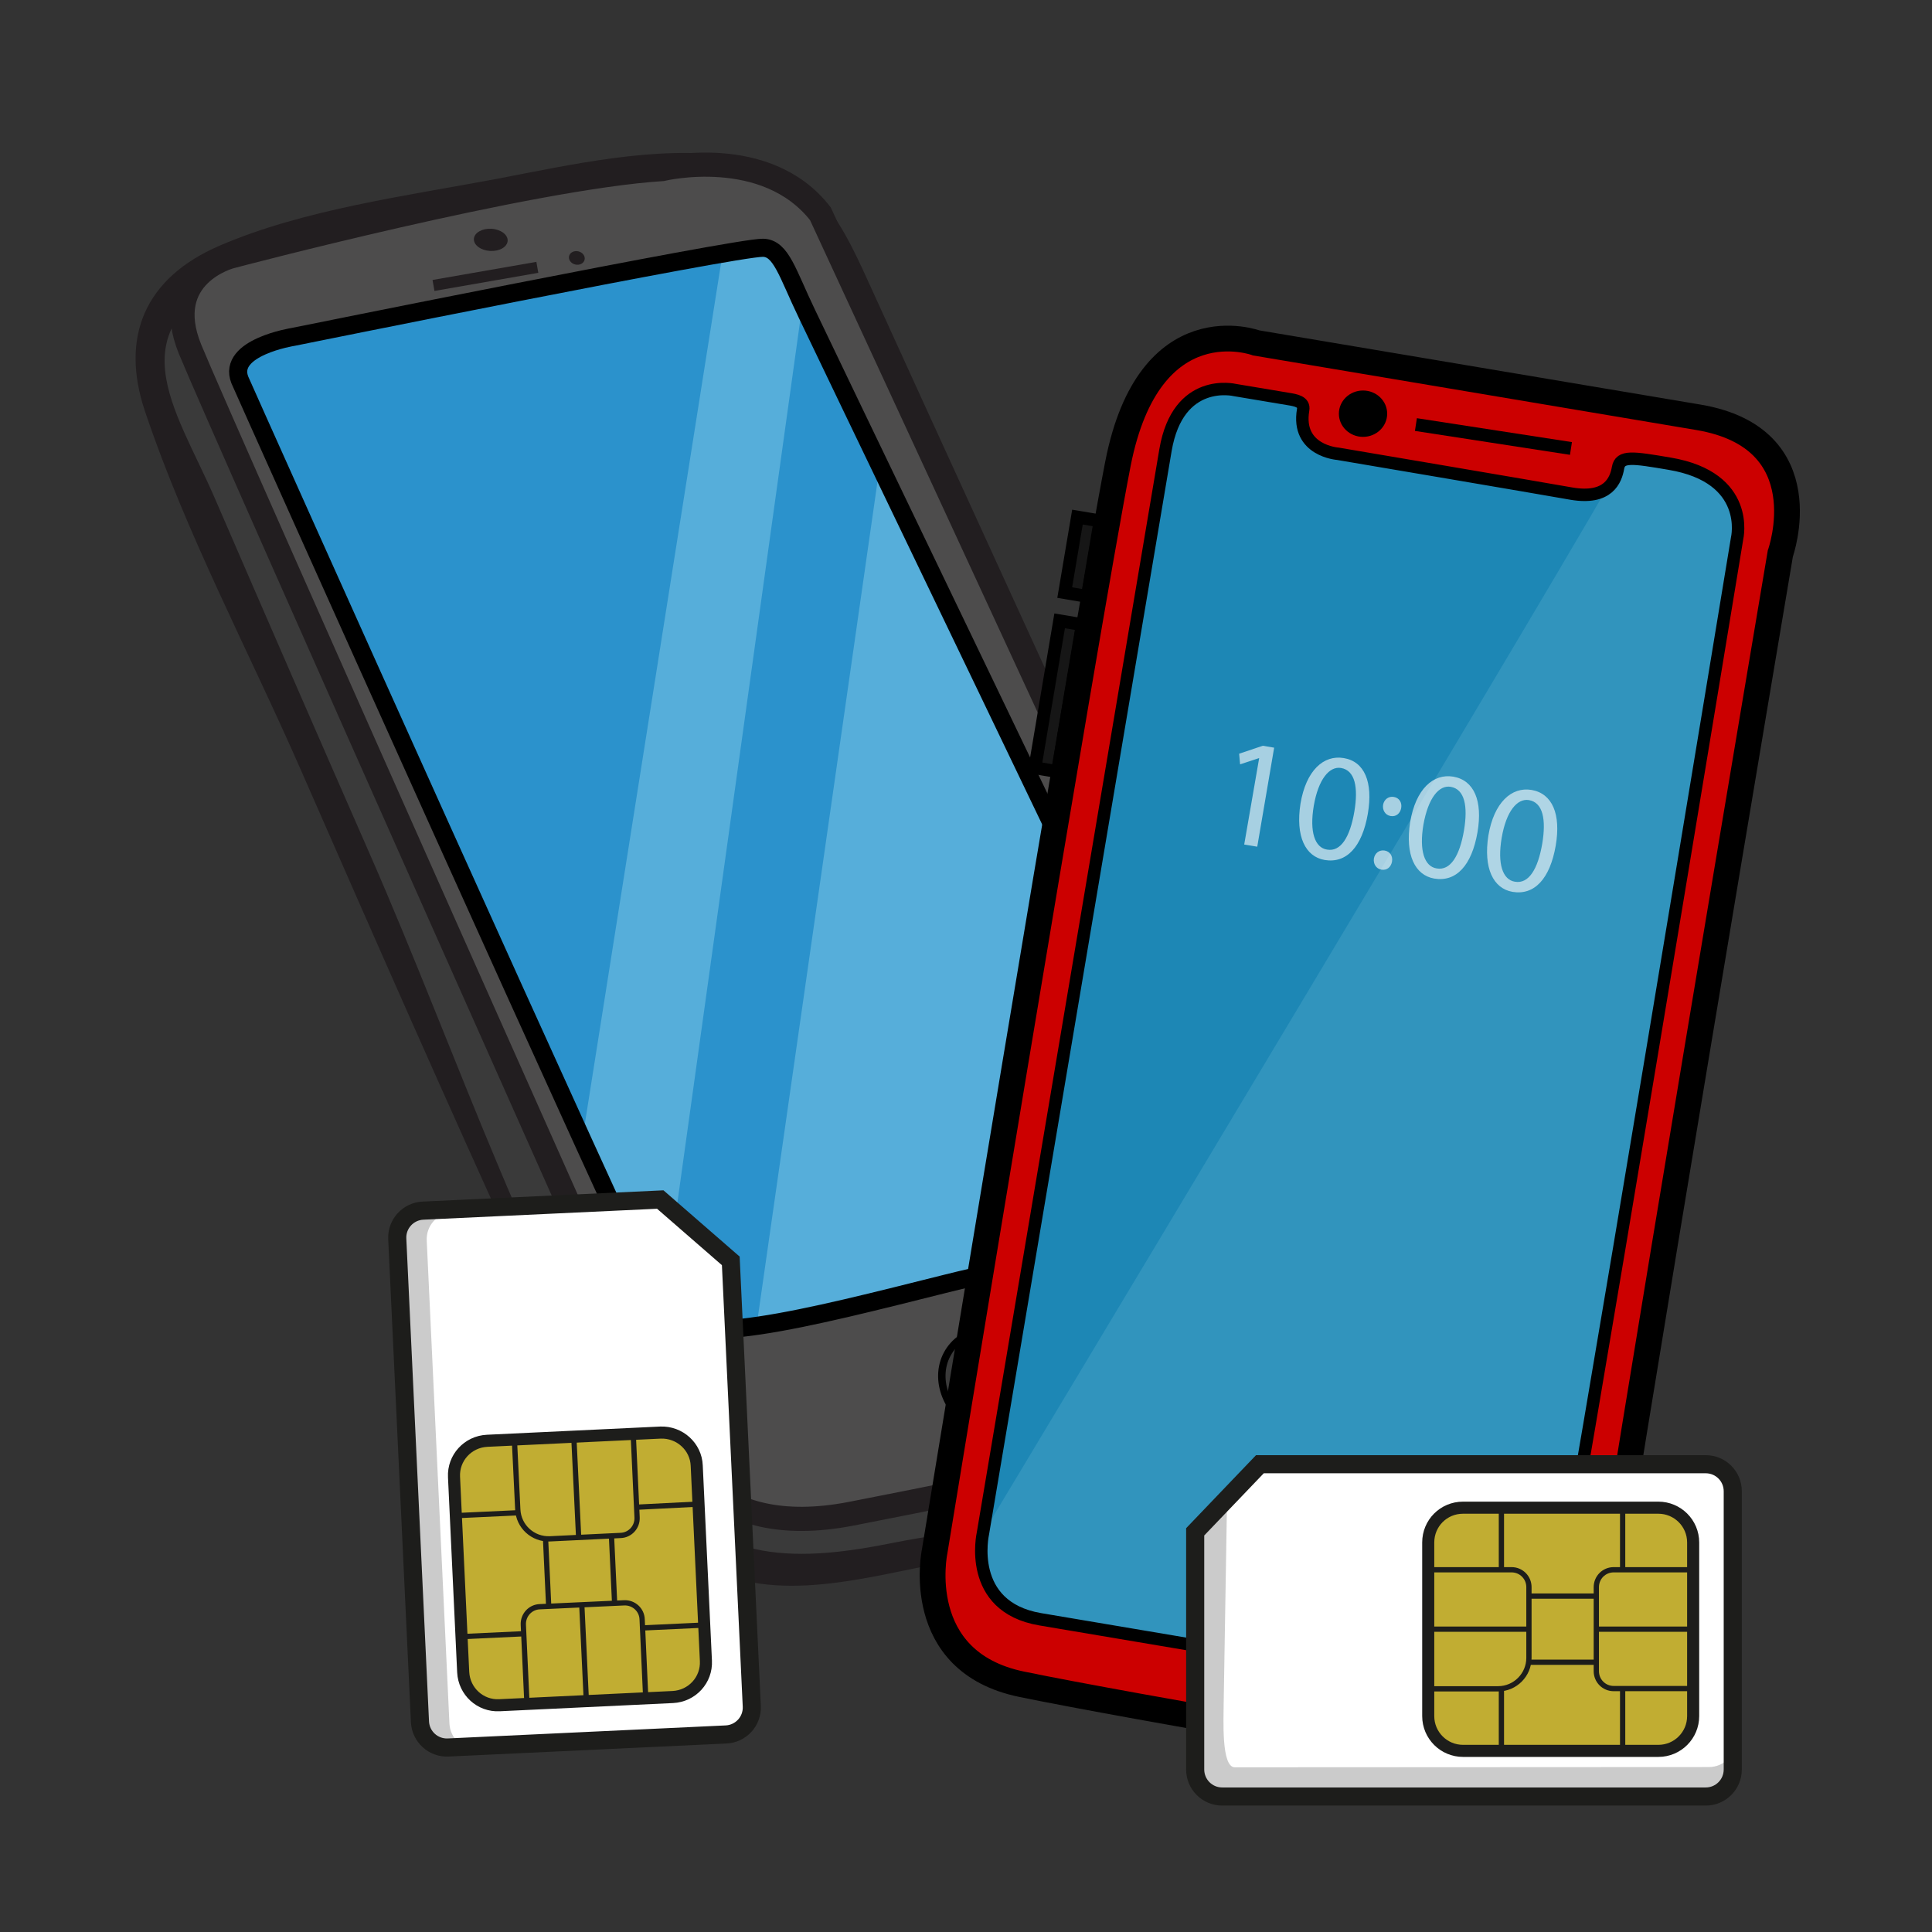
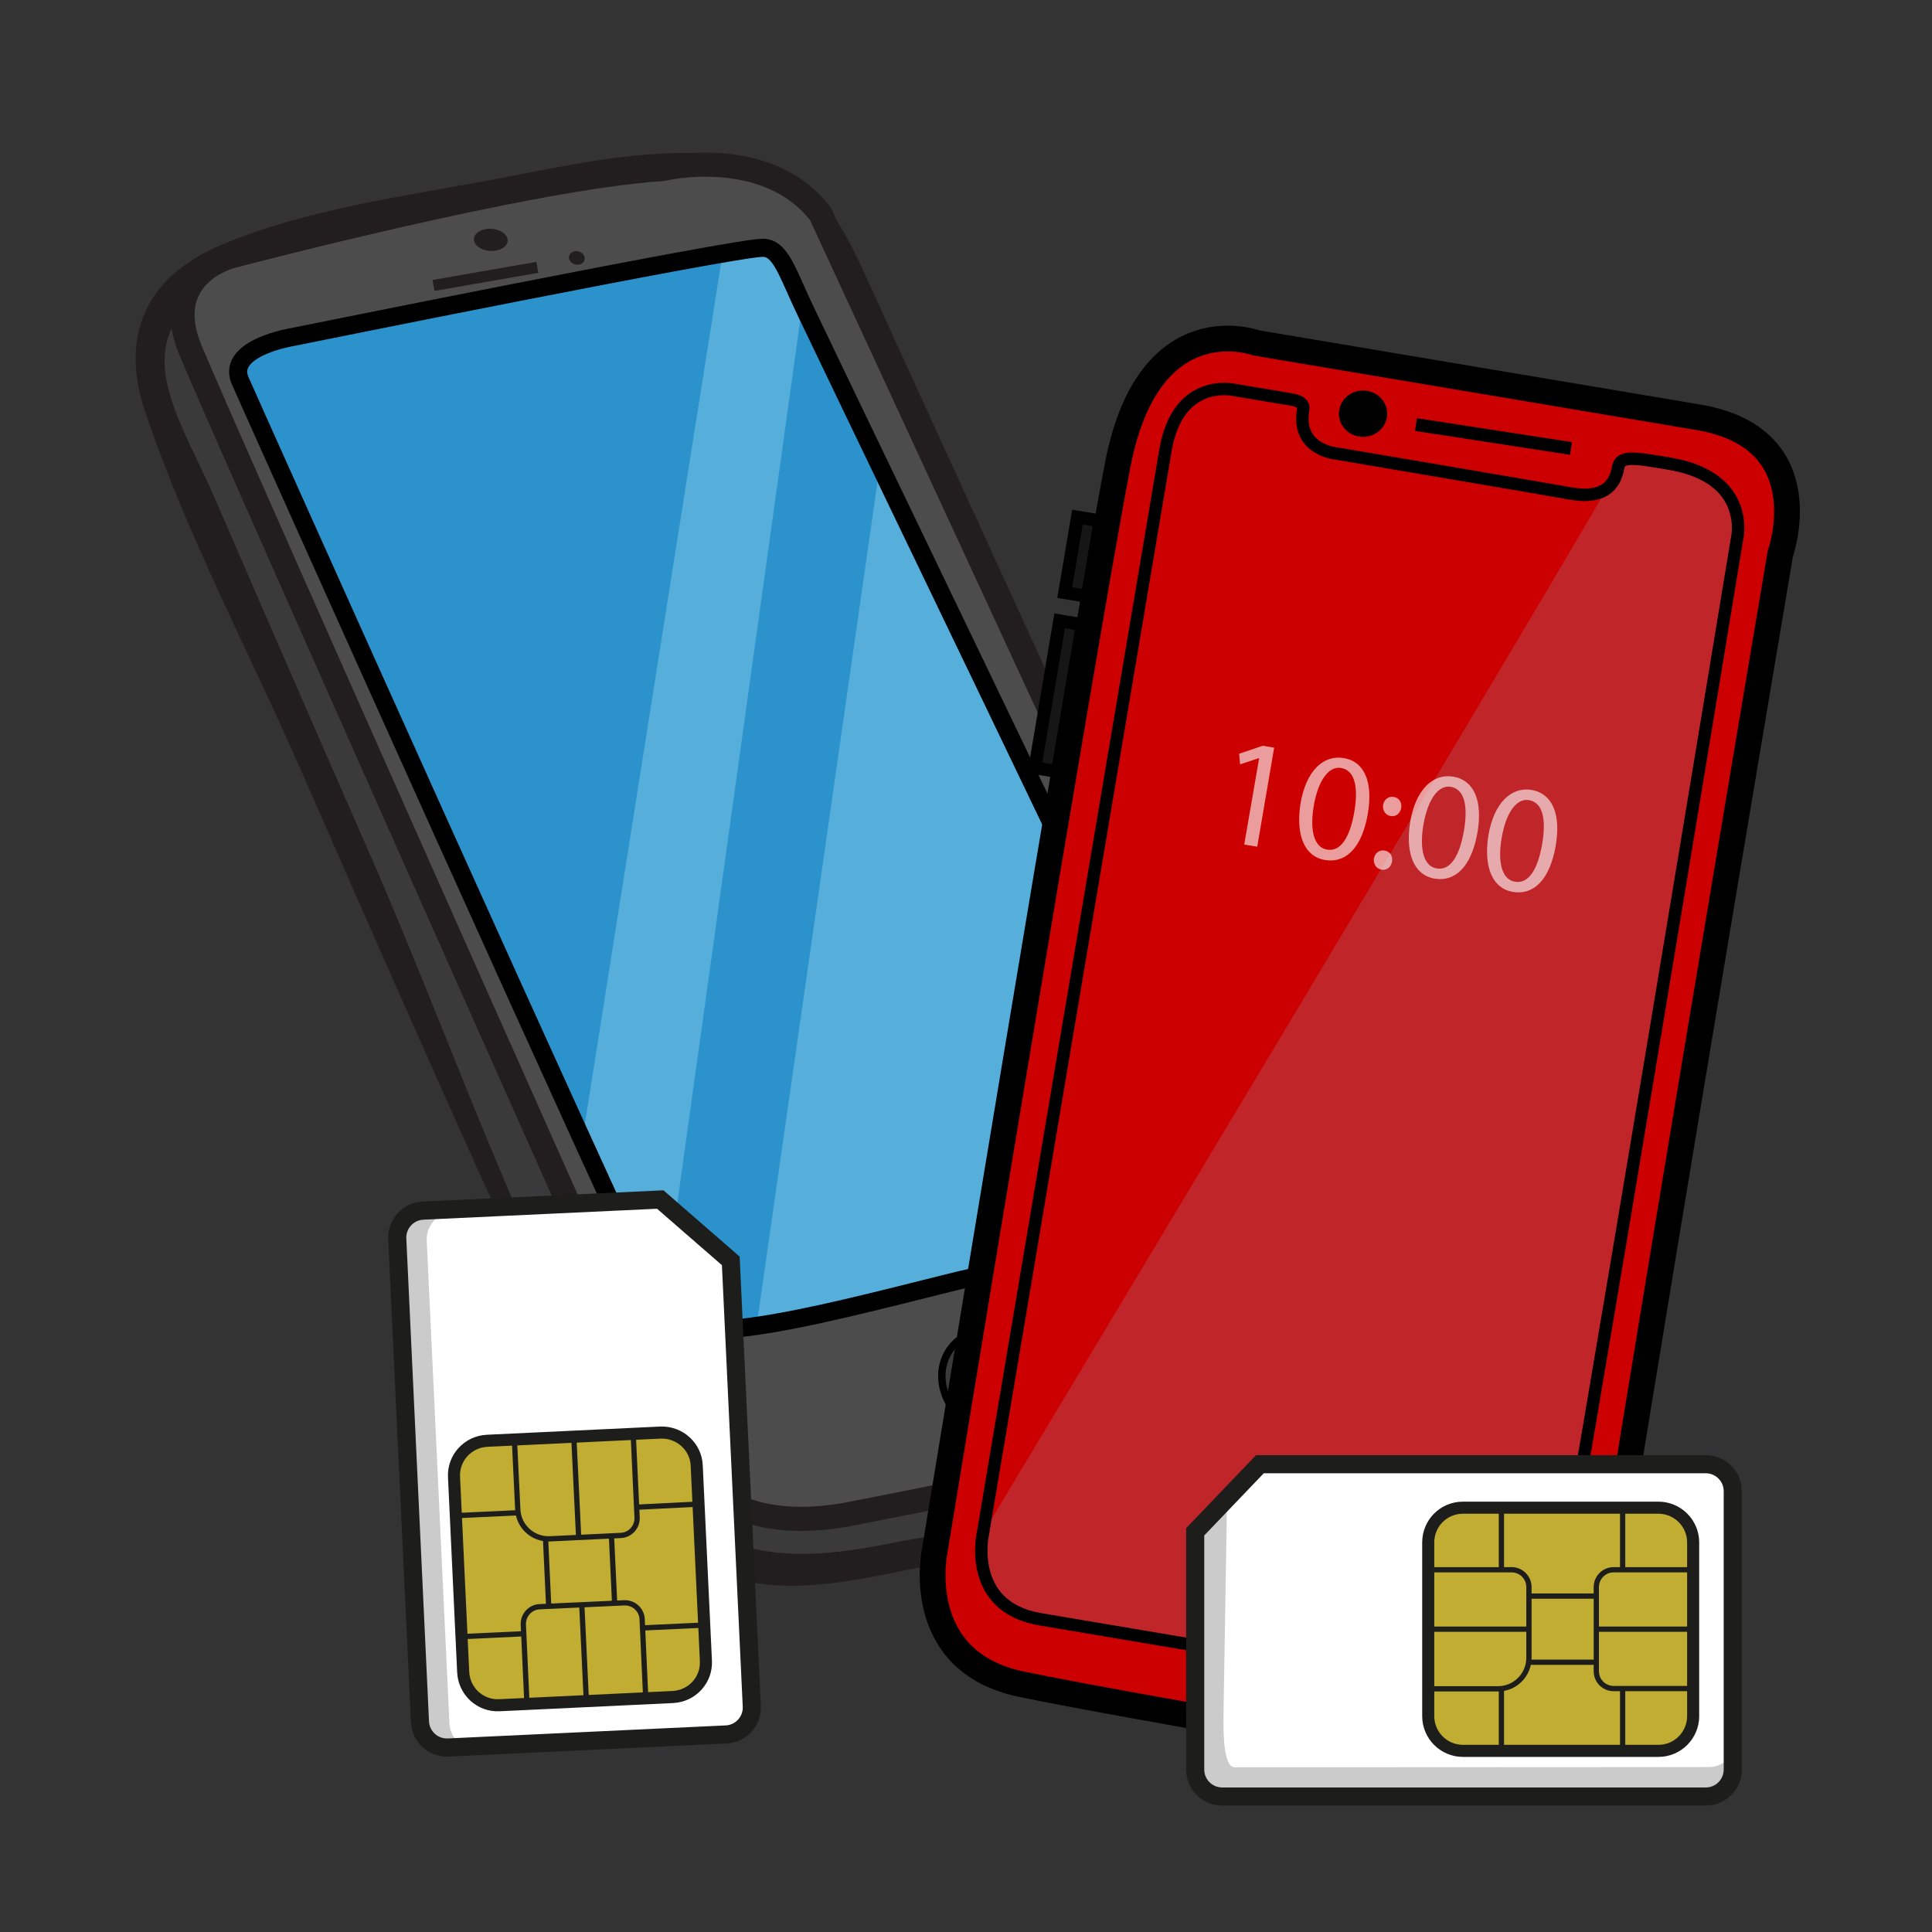
<svg xmlns="http://www.w3.org/2000/svg" xmlns:xlink="http://www.w3.org/1999/xlink" width="80" height="80" xml:space="preserve">
  <rect width="100%" height="100%" fill="#333333" stroke="none" />
  <path fill="#3A3A3A" d="M55.66 56.64c.04-.86-1.03-3.06-1.4-3.85-13.24-28.46-19.82-43-19.82-43-1.48-3.86-7.41-2.77-11.21-2.22-3.71.54-14.22 2.9-15.36 3.79a4.942 4.942 0 0 0-1.85 4.16S22 52.71 26.14 60.51c.32.6 2.04 5.52 8.4 4.45 2.51-.42.38-.06 16.91-3.46 2.82-.58 4.13-3.17 4.21-4.86z" />
  <path fill="#221E20" d="M55.93 56.64c-.47-3.78-2.88-7.52-4.42-10.91-2.39-5.27-4.81-10.54-7.21-15.81-2.7-5.91-5.41-11.81-8.1-17.72-1.34-2.94-2.26-5.23-5.92-5.74-3.15-.44-6.63.36-9.73.95-3.71.7-7.97 1.26-11.45 2.76C6 11.5 4.97 13.95 6 17.02c1.7 5.07 4.33 10 6.47 14.89 3.01 6.87 6.03 13.74 9.15 20.56 1.63 3.55 3.19 9 6.33 11.59 2.92 2.41 6.58 1.57 9.94.88 3.96-.81 7.95-1.56 11.89-2.46 3.34-.76 6.05-2.02 6.15-5.84.01-.31-.44-.36-.52-.07-1.72 5.83-12.97 6.22-18.4 7.31-3.77.76-7.47 1-9.86-2.69-5.03-7.78-8.16-17.46-11.87-25.9-2.14-4.88-4.27-9.77-6.39-14.67-1.63-3.76-4.27-7.08 1.29-9.49 4.9-2.12 12.38-3.41 17.72-3.5 5.04-.08 6.02 2.49 7.7 6.16 2.37 5.17 4.74 10.34 7.14 15.5 1.9 4.07 3.79 8.15 5.7 12.21 2.27 4.81 5.78 10.02 6.96 15.21.07.29.56.23.53-.07z" />
  <path fill="#4D4C4C" stroke="#221E20" stroke-miterlimit="10" d="M54.85 54.01c1.27 3.97-.93 4.87-.93 4.87s-12.7 2.64-18.67 3.8-7.23-2.79-7.23-2.79S9.13 17.55 7.87 14.46s1.69-3.84 1.69-3.84S21.9 7.35 27.42 7c0 0 4.3-1.04 6.55 1.85l20.88 45.16z" />
  <path fill="#2B92CC" d="M10.13 15.97c-.53-1.35 1.76-2.02 1.76-2.02s18.27-3.7 19.45-3.69c.76.01 1.46 1.29 2.28 2.99 3.95 8.26 16.93 35.28 17.56 37 .39 1.08-6.35 1.48-11.95 2.89-5.83 1.46-10.95 2.8-11.8 1.18-1.37-2.58-17.17-38.01-17.3-38.35z" />
  <path opacity=".32" fill="#B2E8F9" d="m29.89 10.69-5.68 35.89 3.21 7.74 5.72-41.09-.99-2.97zm6.54 8.59-5.1 35.62 10.75-2.22 1.46-18.13z" />
  <path fill="none" stroke="#000" stroke-width=".75" stroke-miterlimit="10" d="M9.93 15.73c-.53-1.35 2.21-1.78 2.21-1.78s18.27-3.7 19.45-3.69c.76.01 1.01 1.05 1.83 2.75 3.95 8.26 17.13 35.52 17.75 37.24.39 1.08-6.35 1.48-11.95 2.89-5.83 1.46-10.95 2.8-11.8 1.18-1.36-2.58-17.35-38.25-17.49-38.59z" />
  <ellipse transform="rotate(-86.79 20.322 9.93)" fill="#221E20" cx="20.32" cy="9.93" rx=".46" ry=".7" />
  <ellipse transform="rotate(-76.85 23.888 10.683)" fill="#221E20" cx="23.89" cy="10.68" rx=".28" ry=".33" />
  <path fill="none" stroke="#221E20" stroke-width=".461" stroke-miterlimit="10" d="m17.95 11.82 4.3-.75" />
  <ellipse transform="rotate(-61.667 41.537 57.32)" fill="#191919" cx="41.54" cy="57.32" rx="2.2" ry="2.63" />
  <path fill="#3A3A3A" d="M43.34 58.13c-.53.98-1.9 1.26-3.07.63s-1.57-1.7-1.04-2.68 1.78-1.49 2.95-.86c1.17.63 1.69 1.93 1.16 2.91z" />
  <ellipse transform="rotate(-61.667 41.537 57.32)" fill="none" stroke="#000" stroke-width=".307" stroke-miterlimit="10" cx="41.54" cy="57.32" rx="2.2" ry="2.63" />
  <g stroke="#000" stroke-miterlimit="10">
    <path fill="#161616" stroke-width=".533" d="m42.853 31.793 1.025-6.085.937.158-1.026 6.085zm1.235-7.255.527-3.126.937.158-.527 3.126z" />
    <path fill="#C00" stroke-width="1.067" d="M52.02 14.2s-4.43-1.65-5.73 5.01-7.59 45.04-7.59 45.04-.95 4.55 3.6 5.49 18.8 3.35 18.8 3.35 4.34 1.09 5.11-4.57 7.51-45.6 7.51-45.6 1.71-4.78-3.39-5.64-18.31-3.08-18.31-3.08z" />
  </g>
-   <path fill="#1D87B5" d="M55.4 18.79s-1.73-.12-1.44-1.82c.06-.34-.31-.4-.62-.45-.85-.14-2.21-.37-2.21-.37s-2.35-.57-2.87 2.49c-.52 3.05-7.56 44.86-7.56 44.86s-.69 3.03 2.37 3.55S60.57 70 60.57 70s3 .86 3.74-2.51 7.62-45.2 7.62-45.2.6-2.52-2.8-3.09c-1.53-.26-2.04-.34-2.13.17s-.4 1.33-1.93 1.07c-1.52-.27-9.67-1.65-9.67-1.65z" />
  <path fill="#8FCDE5" d="M40.7 63.5s-.69 3.03 2.37 3.55S60.57 70 60.57 70s3 .86 3.74-2.51 7.62-45.2 7.62-45.2.6-2.52-2.8-3.09c-1.53-.26-2.04-.34-2.13.17S40.7 63.5 40.7 63.5z" opacity=".18" />
  <path fill="none" stroke="#000" stroke-width=".515" stroke-miterlimit="10" d="M55.4 18.79s-1.73-.12-1.44-1.82c.06-.34-.31-.4-.62-.45-.85-.14-2.21-.37-2.21-.37s-2.35-.57-2.87 2.49c-.52 3.05-7.56 44.86-7.56 44.86s-.69 3.03 2.37 3.55S60.57 70 60.57 70s3 .86 3.74-2.51 7.62-45.2 7.62-45.2.6-2.52-2.8-3.09c-1.53-.26-2.04-.34-2.13.17s-.4 1.33-1.93 1.07c-1.52-.27-9.67-1.65-9.67-1.65z" />
  <path d="m52.14 31.39-.79.26-.04-.44.98-.33.47.08-.7 4.1-.54-.09.62-3.58zm4.5 2.3c-.24 1.39-.89 2.07-1.79 1.92-.8-.14-1.21-.98-1-2.33.23-1.38.96-2.03 1.79-1.89.86.14 1.22.99 1 2.3zm-2.24-.32c-.18 1.07.04 1.73.55 1.81.57.1.95-.52 1.13-1.57.17-1.01.03-1.71-.55-1.81-.48-.08-.94.46-1.13 1.57zm2.49 2.18c.04-.23.23-.37.45-.33.22.04.34.23.3.46-.04.22-.21.37-.44.33-.22-.04-.34-.24-.31-.46zm.38-2.22c.04-.23.23-.37.45-.33.22.04.34.23.3.46-.04.22-.21.37-.44.33-.22-.04-.34-.24-.31-.46zm3.91 1.13c-.24 1.39-.89 2.07-1.79 1.92-.8-.14-1.21-.98-1-2.33.23-1.38.96-2.03 1.79-1.89.86.15 1.22 1 1 2.3zm-2.24-.31c-.18 1.07.04 1.73.55 1.81.57.1.95-.52 1.13-1.57.17-1.01.03-1.71-.55-1.81-.48-.08-.93.45-1.13 1.57zm5.48.86c-.24 1.39-.89 2.07-1.79 1.92-.8-.14-1.21-.98-1-2.33.23-1.37.96-2.03 1.79-1.89.86.15 1.22 1 1 2.3zm-2.24-.31c-.18 1.07.04 1.73.55 1.81.57.1.95-.52 1.13-1.57.17-1.01.03-1.71-.55-1.81-.48-.08-.94.45-1.13 1.57z" opacity=".61" fill="#FFF" />
  <ellipse cx="56.44" cy="17.13" rx="1" ry=".96" />
  <path fill="none" stroke="#000" stroke-width=".533" stroke-miterlimit="10" d="m58.63 17.58 6.42.99" />
  <path fill="#FFF" d="m30.26 52.21.87 18.44c.03.62-.45 1.14-1.06 1.17l-11.51.54c-.62.03-1.14-.45-1.17-1.06l-.94-20c-.03-.62.45-1.14 1.06-1.17l9.83-.46 2.92 2.54z" />
  <defs>
    <path id="a" d="m30.26 52.21.87 18.44c.03.62-.45 1.14-1.06 1.17l-11.51.54c-.62.03-1.14-.45-1.17-1.06l-.94-20c-.03-.62.45-1.14 1.06-1.17l9.83-.46 2.92 2.54z" />
  </defs>
  <clipPath id="b">
    <use xlink:href="#a" overflow="visible" />
  </clipPath>
  <path opacity=".23" clip-path="url(#b)" fill="#1D1D1B" d="M18.73 50.2c-.62.03-1.09.55-1.06 1.17l.94 20c.03.62.55 1.09 1.17 1.06l-2.15-.31-1.18-20.82.4-1.16 1.88.06z" />
  <path fill="none" stroke="#1D1D1B" stroke-width=".75" stroke-miterlimit="10" d="m30.26 52.21.87 18.44c.03.62-.45 1.14-1.06 1.17l-11.51.54c-.62.03-1.14-.45-1.17-1.06l-.94-20c-.03-.62.45-1.14 1.06-1.17l9.83-.46 2.92 2.54z" />
  <path fill="#E0C84F" d="m28.87 61.02.37 7.67c.04.79-.57 1.46-1.37 1.5l-7.18.34c-.79.04-.89.01-.93-.79l-.38-8.08c-.04-.79.57-1.46 1.37-1.5l7.18-.34c.79-.04.9.41.94 1.2z" />
  <path fill="#C1AD32" stroke="#1D1D1B" stroke-width=".5" stroke-miterlimit="10" d="m28.85 60.69.38 8.08c.04.79-.57 1.46-1.37 1.5l-7.18.34c-.79.04-1.46-.57-1.5-1.37l-.38-8.08c-.04-.79.57-1.46 1.37-1.5l7.18-.34c.79-.03 1.47.58 1.5 1.37z" />
  <path fill="none" stroke="#1D1D1B" stroke-width=".218" stroke-miterlimit="10" d="m21.82 70.54-.15-3.26c-.02-.4.29-.74.69-.75l3.48-.16c.4-.02.74.29.75.69l.15 3.28m-.52-10.96.16 3.45c.02.4-.29.74-.69.75l-2.92.14c-.7.03-1.3-.51-1.33-1.22l-.14-2.89m-2.19 8.16 2.57-.12m4.92-.24 2.57-.12m-10.29-4.53 2.57-.12m4.92-.23 2.56-.13m-4.65 8.16-.19-4m-.13-2.79-.2-4.16m-1.04 7.01-.13-2.78m2.86 2.66-.13-2.78" />
  <path fill="#FFF" d="M52.17 60.63h18.46c.62 0 1.12.5 1.12 1.12v11.52c0 .62-.5 1.12-1.12 1.12H50.61c-.62 0-1.12-.5-1.12-1.12v-9.84l2.68-2.8z" />
  <defs>
    <path id="c" d="M52.17 60.63h18.46c.62 0 1.12.5 1.12 1.12v11.52c0 .62-.5 1.12-1.12 1.12H50.61c-.62 0-1.12-.5-1.12-1.12v-9.84l2.68-2.8z" />
  </defs>
  <clipPath id="d">
    <use xlink:href="#c" overflow="visible" />
  </clipPath>
  <path opacity=".23" clip-path="url(#d)" fill="#1D1D1B" d="m50.81 62.06-.14 8.47c0 .62-.11 2.65.46 2.65 4.91 0 19.63-.01 19.63-.01.62 0 1.12-.5 1.12-1.12l-.64 2.33H50.62l-1.12-.59V63.42l1.31-1.36z" />
  <path fill="none" stroke="#1D1D1B" stroke-width=".75" stroke-miterlimit="10" d="M52.17 60.63h18.46c.62 0 1.12.5 1.12 1.12v11.52c0 .62-.5 1.12-1.12 1.12H50.61c-.62 0-1.12-.5-1.12-1.12v-9.84l2.68-2.8z" />
  <path fill="#E0C84F" d="M61.03 62.43h7.63c.79 0 1.44.64 1.44 1.44v6.8c0 .79-.12 1.27-.91 1.27H61.1c-.79 0-1.44-.64-1.44-1.44v-7.19c.01-.79.58-.88 1.37-.88z" />
  <path fill="#C1AD32" stroke="#1D1D1B" stroke-width=".5" stroke-miterlimit="10" d="M60.58 62.43h8.09c.79 0 1.44.64 1.44 1.44v7.19c0 .79-.64 1.44-1.44 1.44h-8.09c-.79 0-1.44-.64-1.44-1.44v-7.19c0-.8.64-1.44 1.44-1.44z" />
  <path d="M70.1 69.92h-3.28c-.4 0-.72-.32-.72-.72v-3.48c0-.4.32-.72.72-.72h3.28m-10.96 0h3.45c.4 0 .72.32.72.72v2.93c0 .7-.57 1.28-1.28 1.28h-2.9m8.06 2.56v-2.57m0-4.92v-2.57m-5.02 10.06v-2.57m0-4.92v-2.57m7.93 5.03h-4m-2.79 0h-4.17m6.96 1.37h-2.78m2.78-2.74h-2.78" fill="none" stroke="#1D1D1B" stroke-width=".218" stroke-miterlimit="10" />
  <defs>
    <circle id="e" cx="154.95" cy="-263.32" r="82.47" />
  </defs>
  <clipPath id="f">
    <use xlink:href="#e" overflow="visible" />
  </clipPath>
  <g clip-path="url(#f)">
    <path fill="#19222E" d="M125.51 16.75s1.35 17.87 1.25 18.16c-2.88.77-8.74 2.02-20.18 7.69S87.65 50.96 79.77 50s-9.99-3.17-10.38-4.9c-.38-1.73-1.15-4.71 1.15-6.92 2.31-2.21 24.89-17.1 26.42-18.26 1.54-1.15 3.94-3.84 4.32-4.13s3.75-3.46 8.36 1.92c1.15 1.15 4.32 3.94 9.51 2.31s6.36-3.27 6.36-3.27z" />
    <defs>
      <path id="g" d="M125.51 16.75s1.35 17.87 1.25 18.16c-2.88.77-8.74 2.02-20.18 7.69S87.65 50.96 79.77 50s-9.99-3.17-10.38-4.9c-.38-1.73-1.15-4.71 1.15-6.92 2.31-2.21 24.89-17.1 26.42-18.26 1.54-1.15 3.94-3.84 4.32-4.13s3.75-3.46 8.36 1.92c1.15 1.15 4.32 3.94 9.51 2.31s6.36-3.27 6.36-3.27z" />
    </defs>
    <clipPath id="h">
      <use xlink:href="#g" overflow="visible" />
    </clipPath>
    <path clip-path="url(#h)" fill="#FFF" stroke="#000" stroke-width="1.237" stroke-linecap="round" stroke-linejoin="round" stroke-miterlimit="10" d="M130.39 28.82s-6.35-.44-24.22 7.38-19.2 9.3-27.91 7.53-6.5-4.87-7.68-7.38c-1.18-2.51-12.7 12.4-6.5 20.23s51.09 6.64 51.09 6.64l15.22-34.4z" />
    <path fill="none" stroke="#000" stroke-width="1.237" stroke-linecap="round" stroke-linejoin="round" stroke-miterlimit="10" d="M125.51 16.75s1.35 17.87 1.25 18.16c-2.88.77-8.74 2.02-20.18 7.69S87.65 50.96 79.77 50s-9.99-3.17-10.38-4.9c-.38-1.73-1.15-4.71 1.15-6.92 2.31-2.21 24.89-17.1 26.42-18.26 1.54-1.15 3.94-3.84 4.32-4.13s3.75-3.46 8.36 1.92c1.15 1.15 4.32 3.94 9.51 2.31s6.36-3.27 6.36-3.27z" />
  </g>
</svg>